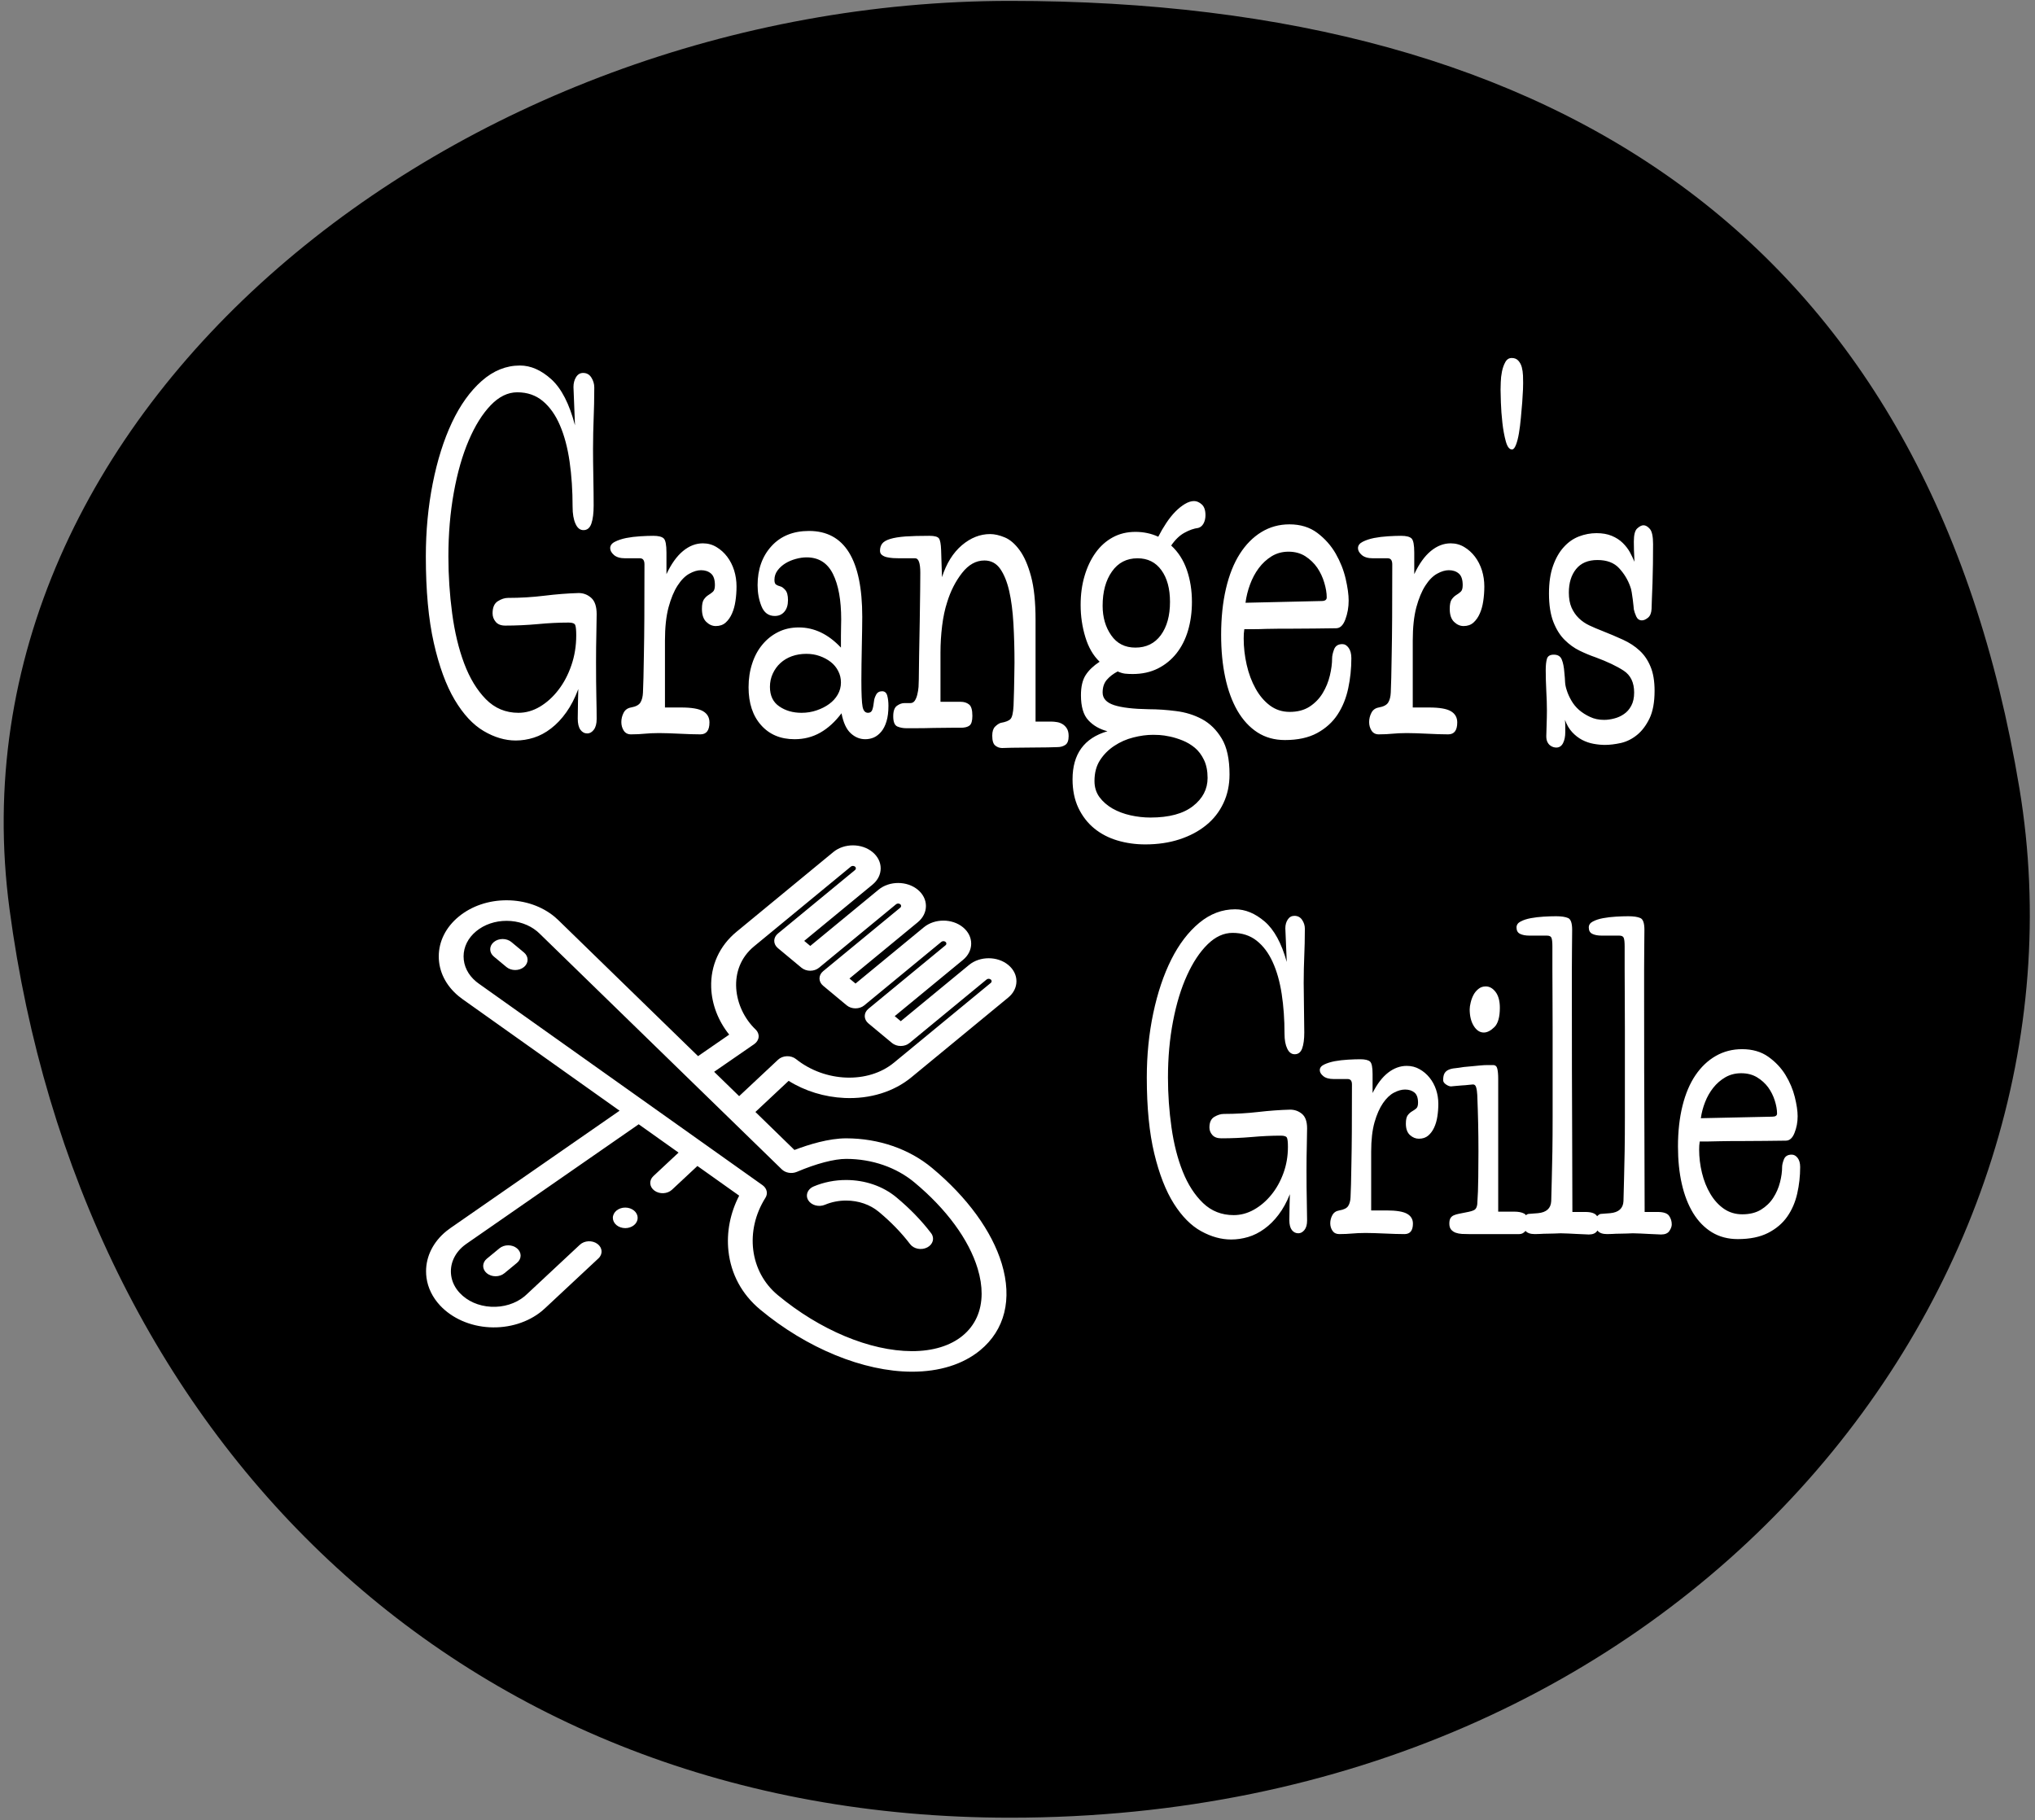
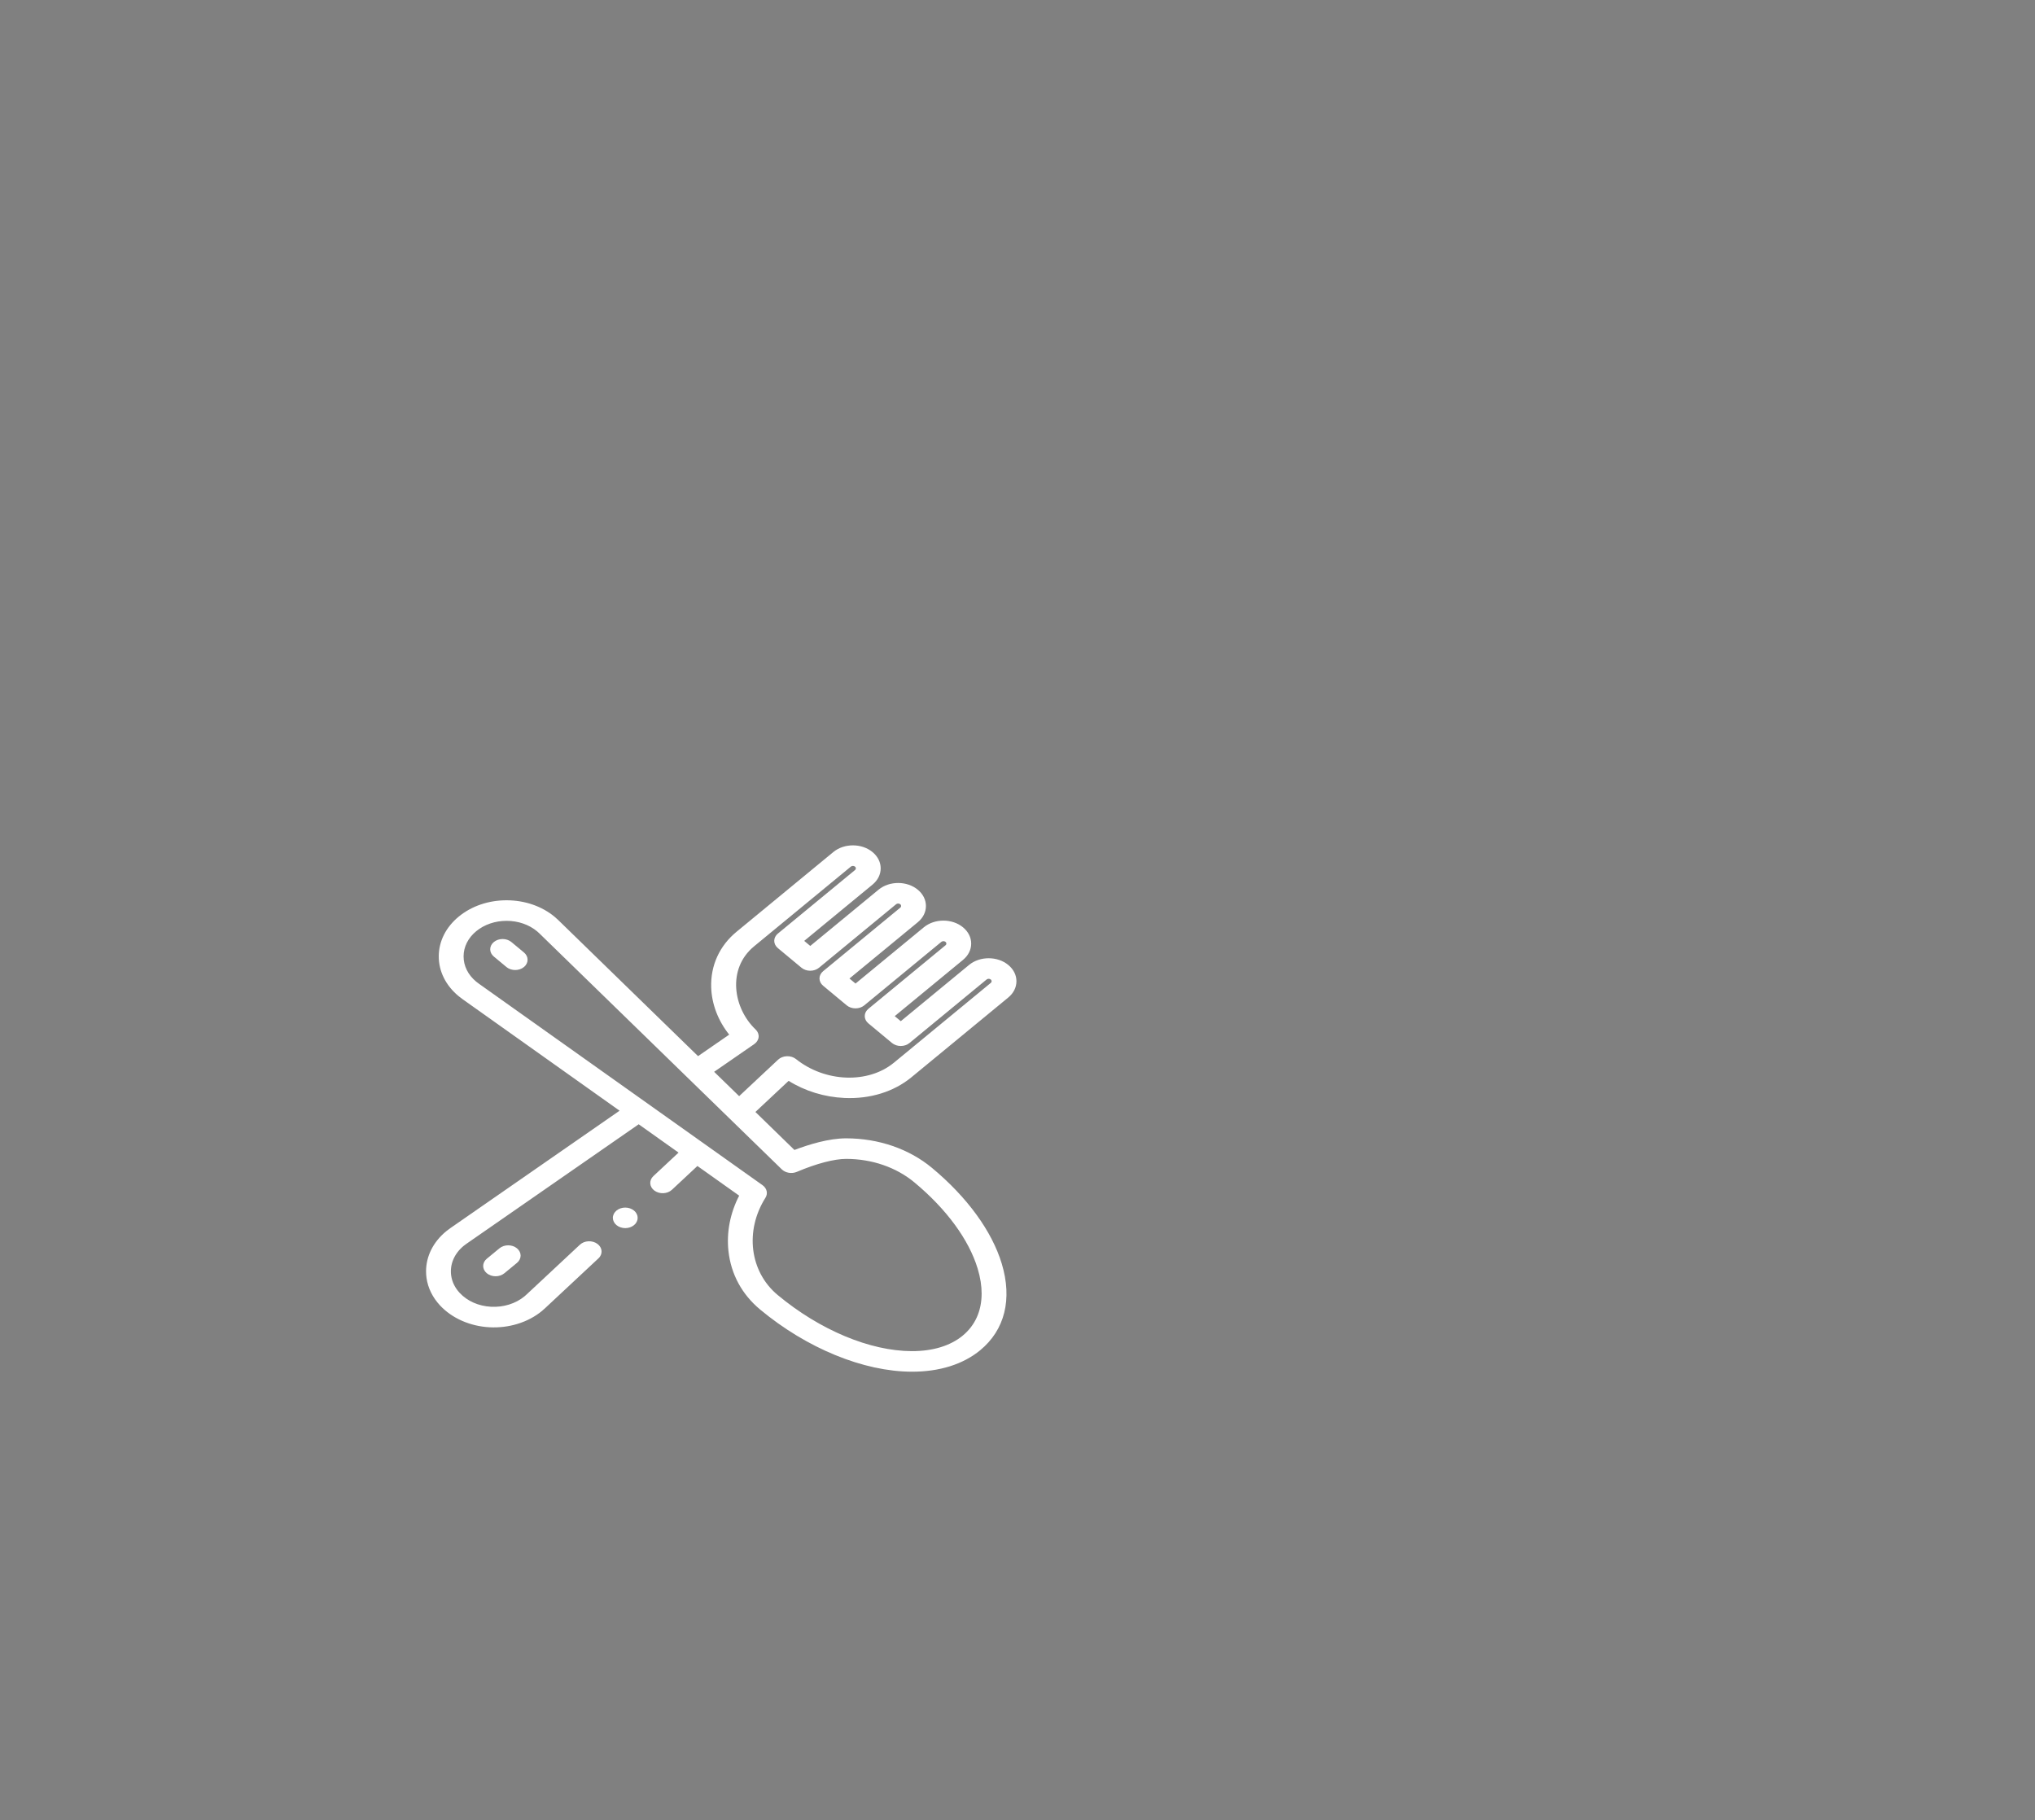
<svg xmlns="http://www.w3.org/2000/svg" width="294" height="263" viewBox="0 0 294 263" fill="none">
  <rect x="0" y="0" width="294" height="263" fill="#808080" stroke="none" />
-   <path d="M291.75 113.903C303.645 185.597 243.917 262.62 145.952 262.62C66.111 262.62 11.487 207.239 1.379 131.375C-8.269 59.403 66.111 0.13 145.952 0.13C225.794 0.13 278.733 35.397 291.75 113.903Z" fill="black" />
-   <path d="M82.163 89.949C80.715 89.949 79.215 90.024 77.663 90.174C76.112 90.315 74.555 90.386 72.992 90.386C72.382 90.386 71.926 90.209 71.625 89.856C71.317 89.494 71.163 89.079 71.163 88.611C71.163 87.763 71.416 87.18 71.923 86.862C72.43 86.543 72.916 86.385 73.381 86.385C75.18 86.385 76.939 86.279 78.659 86.067C80.386 85.855 82.03 85.727 83.594 85.682C84.288 85.682 84.897 85.916 85.422 86.385C85.942 86.853 86.201 87.639 86.201 88.743C86.201 89.459 86.186 90.412 86.156 91.605C86.126 92.789 86.111 94.144 86.111 95.673C86.111 97.704 86.126 99.369 86.156 100.668C86.186 101.957 86.201 103.026 86.201 103.874C86.201 104.554 86.062 105.076 85.785 105.438C85.513 105.791 85.202 105.968 84.852 105.968C84.448 105.968 84.116 105.791 83.856 105.438C83.597 105.076 83.467 104.532 83.467 103.808C83.467 103.004 83.479 102.178 83.503 101.33C83.533 100.482 83.548 99.891 83.548 99.555C83.059 100.862 82.48 101.984 81.81 102.92C81.146 103.857 80.416 104.629 79.619 105.239C78.822 105.857 77.989 106.303 77.12 106.577C76.251 106.851 75.382 106.988 74.513 106.988C72.974 106.988 71.431 106.533 69.886 105.623C68.335 104.713 66.935 103.207 65.685 101.105C64.442 99.012 63.437 96.269 62.671 92.877C61.904 89.485 61.521 85.329 61.521 80.409C61.521 76.717 61.853 73.197 62.517 69.849C63.181 66.501 64.107 63.564 65.296 61.038C66.485 58.52 67.919 56.52 69.597 55.036C71.281 53.552 73.121 52.81 75.119 52.81C76.683 52.81 78.198 53.477 79.664 54.81C81.125 56.144 82.26 58.357 83.069 61.449L82.851 55.923C82.851 55.367 82.975 54.89 83.222 54.492C83.47 54.086 83.811 53.883 84.246 53.883C84.764 53.883 85.163 54.108 85.441 54.559C85.718 55 85.857 55.477 85.857 55.99C85.857 56.873 85.848 57.668 85.83 58.374C85.818 59.072 85.797 59.761 85.766 60.441C85.736 61.113 85.715 61.811 85.703 62.535C85.685 63.259 85.676 64.045 85.676 64.893C85.676 65.989 85.691 67.345 85.721 68.961C85.751 70.569 85.766 71.925 85.766 73.029C85.766 74.133 85.658 75.003 85.441 75.639C85.223 76.275 84.84 76.593 84.291 76.593C83.796 76.593 83.412 76.284 83.141 75.665C82.863 75.056 82.724 74.239 82.724 73.214C82.724 70.882 82.58 68.709 82.29 66.695C82 64.681 81.535 62.932 80.896 61.449C80.262 59.965 79.438 58.798 78.424 57.95C77.41 57.103 76.179 56.679 74.73 56.679C73.366 56.679 72.083 57.306 70.882 58.56C69.681 59.814 68.625 61.51 67.713 63.648C66.796 65.786 66.078 68.299 65.559 71.187C65.04 74.067 64.78 77.141 64.78 80.409C64.78 83.165 64.961 85.899 65.323 88.611C65.685 91.322 66.265 93.738 67.062 95.858C67.858 97.978 68.9 99.696 70.185 101.012C71.477 102.328 73.049 102.987 74.902 102.987C75.976 102.987 77.012 102.691 78.007 102.099C79.009 101.498 79.9 100.69 80.678 99.674C81.463 98.658 82.088 97.47 82.552 96.11C83.017 94.758 83.25 93.319 83.25 91.79C83.25 91.066 83.204 90.58 83.114 90.333C83.029 90.077 82.712 89.949 82.163 89.949ZM106.407 84.728C106.407 85.453 106.356 86.155 106.253 86.835C106.157 87.506 105.991 88.107 105.755 88.637C105.526 89.167 105.221 89.604 104.841 89.949C104.467 90.284 103.99 90.452 103.41 90.452C102.915 90.452 102.46 90.254 102.043 89.856C101.621 89.45 101.409 88.823 101.409 87.975C101.409 87.338 101.503 86.884 101.69 86.61C101.883 86.336 102.101 86.124 102.342 85.974C102.589 85.824 102.807 85.665 102.994 85.497C103.187 85.329 103.284 85.011 103.284 84.543C103.284 83.739 103.093 83.178 102.713 82.86C102.339 82.542 101.862 82.383 101.283 82.383C100.758 82.383 100.193 82.551 99.59 82.887C98.98 83.222 98.413 83.796 97.888 84.609C97.368 85.413 96.934 86.46 96.584 87.749C96.24 89.048 96.068 90.651 96.068 92.559V102.218H98.413C99.922 102.218 100.978 102.399 101.581 102.761C102.191 103.123 102.496 103.662 102.496 104.378C102.496 105.526 102.061 106.1 101.192 106.1C100.758 106.1 100.281 106.091 99.762 106.074C99.237 106.047 98.708 106.025 98.177 106.007C97.64 105.981 97.109 105.959 96.584 105.941C96.065 105.924 95.603 105.915 95.199 105.915C94.764 105.915 94.387 105.924 94.067 105.941C93.747 105.959 93.436 105.981 93.134 106.007C92.826 106.025 92.522 106.047 92.22 106.074C91.918 106.091 91.562 106.1 91.152 106.1C90.693 106.1 90.346 105.919 90.11 105.557C89.881 105.195 89.766 104.784 89.766 104.325C89.766 103.857 89.875 103.411 90.092 102.987C90.31 102.563 90.663 102.306 91.152 102.218C91.852 102.094 92.311 101.851 92.528 101.489C92.745 101.127 92.866 100.65 92.89 100.058C92.92 99.511 92.944 98.8 92.962 97.925C92.974 97.059 92.996 95.916 93.026 94.493C93.056 93.071 93.077 91.322 93.089 89.246C93.101 87.171 93.107 84.605 93.107 81.548C93.107 80.957 92.89 80.661 92.455 80.661H90.328C89.603 80.661 89.06 80.502 88.698 80.184C88.336 79.866 88.155 79.539 88.155 79.203C88.155 78.814 88.381 78.505 88.834 78.276C89.281 78.046 89.824 77.865 90.463 77.732C91.097 77.609 91.776 77.525 92.501 77.481C93.225 77.436 93.85 77.415 94.375 77.415C95.123 77.415 95.63 77.543 95.896 77.799C96.155 78.055 96.285 78.735 96.285 79.839V82.953C96.979 81.469 97.776 80.356 98.675 79.614C99.575 78.872 100.531 78.501 101.545 78.501C102.27 78.501 102.927 78.682 103.519 79.044C104.11 79.397 104.623 79.861 105.058 80.435C105.493 81.01 105.828 81.668 106.063 82.41C106.292 83.152 106.407 83.924 106.407 84.728ZM121.492 93.566V91.857C121.492 91.388 121.498 90.934 121.51 90.492C121.522 90.041 121.528 89.71 121.528 89.498C121.528 86.698 121.13 84.503 120.333 82.913C119.537 81.323 118.269 80.528 116.531 80.528C116.042 80.528 115.523 80.603 114.974 80.753C114.418 80.904 113.917 81.116 113.471 81.389C113.024 81.663 112.647 82.003 112.339 82.41C112.037 82.816 111.886 83.271 111.886 83.774C111.886 84.119 111.959 84.344 112.104 84.45C112.248 84.556 112.466 84.649 112.755 84.728C112.955 84.772 113.187 84.945 113.453 85.245C113.712 85.537 113.842 86.022 113.842 86.703C113.842 87.427 113.667 87.988 113.317 88.385C112.973 88.792 112.511 88.995 111.932 88.995C111.032 88.995 110.392 88.527 110.012 87.59C109.638 86.663 109.451 85.647 109.451 84.543C109.451 82.255 110.118 80.378 111.452 78.912C112.786 77.445 114.596 76.712 116.884 76.712C122.008 76.712 124.571 80.846 124.571 89.114C124.571 89.582 124.564 90.201 124.552 90.969C124.54 91.729 124.525 92.541 124.507 93.407C124.495 94.281 124.48 95.151 124.462 96.017C124.45 96.892 124.444 97.647 124.444 98.283C124.444 100.226 124.501 101.498 124.616 102.099C124.73 102.691 124.993 102.987 125.403 102.987C125.717 102.987 125.926 102.836 126.028 102.536C126.131 102.245 126.212 101.821 126.273 101.264C126.297 101.008 126.396 100.712 126.571 100.376C126.746 100.041 127.036 99.873 127.441 99.873C127.821 99.873 128.068 100.085 128.183 100.509C128.298 100.933 128.355 101.419 128.355 101.966C128.355 102.858 128.261 103.609 128.074 104.219C127.887 104.837 127.634 105.336 127.314 105.716C126.994 106.096 126.638 106.374 126.245 106.551C125.853 106.719 125.44 106.802 125.005 106.802C124.226 106.802 123.526 106.515 122.905 105.941C122.277 105.367 121.833 104.404 121.574 103.053C120.65 104.281 119.63 105.212 118.514 105.848C117.397 106.484 116.157 106.802 114.793 106.802C112.765 106.802 111.15 106.122 109.949 104.762C108.748 103.411 108.147 101.586 108.147 99.29C108.147 98.062 108.322 96.918 108.672 95.858C109.016 94.798 109.508 93.888 110.148 93.129C110.782 92.36 111.542 91.755 112.43 91.314C113.311 90.872 114.304 90.651 115.408 90.651C117.635 90.651 119.663 91.623 121.492 93.566ZM111.234 99.237C111.234 100.509 111.684 101.45 112.583 102.059C113.477 102.677 114.548 102.987 115.798 102.987C116.576 102.987 117.306 102.867 117.988 102.629C118.671 102.399 119.271 102.094 119.79 101.715C120.315 101.335 120.729 100.88 121.031 100.35C121.338 99.82 121.492 99.237 121.492 98.601C121.492 98 121.359 97.448 121.094 96.945C120.834 96.432 120.472 95.995 120.007 95.633C119.549 95.28 119.021 94.997 118.423 94.785C117.832 94.573 117.189 94.467 116.495 94.467C115.74 94.467 115.043 94.582 114.403 94.811C113.769 95.041 113.22 95.368 112.755 95.792C112.291 96.216 111.92 96.728 111.642 97.329C111.37 97.921 111.234 98.557 111.234 99.237ZM149.608 89.564V104.258H151.952C152.158 104.258 152.396 104.281 152.668 104.325C152.945 104.36 153.214 104.453 153.473 104.603C153.733 104.753 153.95 104.965 154.125 105.239C154.3 105.513 154.388 105.884 154.388 106.352C154.388 106.988 154.228 107.412 153.908 107.624C153.588 107.836 153.211 107.942 152.776 107.942C152.631 107.942 152.161 107.955 151.364 107.982C150.567 107.999 149.698 108.008 148.756 108.008C147.815 108.008 146.946 108.017 146.149 108.035C145.352 108.061 144.897 108.074 144.782 108.074C144.408 108.074 144.076 107.955 143.786 107.717C143.496 107.487 143.351 107.01 143.351 106.286C143.351 105.694 143.487 105.261 143.759 104.987C144.037 104.713 144.305 104.532 144.565 104.444C145.289 104.32 145.766 104.13 145.995 103.874C146.231 103.618 146.375 102.982 146.43 101.966C146.49 100.27 146.526 98.831 146.538 97.647C146.556 96.454 146.565 95.818 146.565 95.739C146.565 93.787 146.514 91.91 146.412 90.108C146.309 88.306 146.107 86.738 145.805 85.404C145.497 84.061 145.063 82.988 144.501 82.184C143.934 81.381 143.173 80.979 142.22 80.979C141.001 80.979 139.92 81.584 138.979 82.794C138.037 84.004 137.322 85.413 136.833 87.02C136.513 87.992 136.271 89.127 136.109 90.426C135.952 91.715 135.873 92.996 135.873 94.268V101.397H138.788C139.277 101.397 139.682 101.525 140.002 101.781C140.321 102.028 140.481 102.576 140.481 103.424C140.481 104.148 140.343 104.616 140.065 104.828C139.793 105.04 139.368 105.146 138.788 105.146C138.668 105.146 138.224 105.146 137.458 105.146C136.691 105.146 135.843 105.155 134.913 105.173C133.99 105.199 133.13 105.212 132.333 105.212C131.536 105.212 131.066 105.212 130.921 105.212C130.456 105.212 130.027 105.129 129.635 104.961C129.243 104.784 129.047 104.294 129.047 103.49C129.047 102.73 129.228 102.222 129.59 101.966C129.952 101.71 130.308 101.582 130.658 101.582H131.527C131.787 101.582 131.998 101.467 132.161 101.238C132.318 100.999 132.439 100.703 132.523 100.35C132.614 99.988 132.674 99.617 132.704 99.237C132.728 98.848 132.741 98.486 132.741 98.15C132.741 97.426 132.756 96.269 132.786 94.679C132.816 93.089 132.846 91.446 132.876 89.75C132.907 88.054 132.928 86.53 132.94 85.179C132.952 83.819 132.958 83.01 132.958 82.754C132.958 81.359 132.713 80.661 132.224 80.661H129.961C129.671 80.661 129.361 80.652 129.029 80.634C128.697 80.608 128.392 80.564 128.114 80.502C127.843 80.44 127.61 80.334 127.417 80.184C127.23 80.034 127.136 79.83 127.136 79.574C127.136 79.15 127.245 78.801 127.462 78.527C127.68 78.254 128.063 78.033 128.612 77.865C129.167 77.697 129.901 77.578 130.812 77.507C131.724 77.445 132.873 77.415 134.262 77.415C135.016 77.415 135.481 77.543 135.656 77.799C135.831 78.055 135.933 78.607 135.964 79.455L136.09 83.39C136.73 81.403 137.687 79.866 138.96 78.779C140.234 77.701 141.595 77.163 143.044 77.163C143.683 77.163 144.387 77.322 145.153 77.64C145.92 77.958 146.635 78.572 147.299 79.481C147.969 80.391 148.521 81.654 148.956 83.271C149.39 84.879 149.608 86.976 149.608 89.564ZM164.034 76.845C165.223 76.845 166.324 77.079 167.338 77.547C167.682 76.867 168.066 76.209 168.488 75.573C168.911 74.937 169.351 74.385 169.81 73.916C170.275 73.448 170.739 73.077 171.204 72.803C171.669 72.53 172.103 72.393 172.508 72.393C172.882 72.393 173.25 72.552 173.612 72.87C173.975 73.188 174.156 73.709 174.156 74.433C174.156 74.893 174.062 75.294 173.875 75.639C173.688 75.975 173.434 76.187 173.114 76.275C172.481 76.355 171.814 76.589 171.114 76.977C170.42 77.357 169.783 77.971 169.203 78.819C170.217 79.746 170.972 80.921 171.467 82.343C171.956 83.766 172.2 85.302 172.2 86.954C172.2 88.438 172.013 89.816 171.639 91.088C171.265 92.36 170.706 93.464 169.964 94.401C169.227 95.328 168.331 96.057 167.275 96.587C166.213 97.117 165.002 97.382 163.644 97.382C163.24 97.382 162.869 97.364 162.531 97.329C162.199 97.285 161.846 97.179 161.471 97.011C160.832 97.347 160.31 97.748 159.905 98.217C159.501 98.685 159.299 99.299 159.299 100.058C159.299 100.906 159.848 101.511 160.946 101.874C162.051 102.236 163.732 102.434 165.989 102.47C167.233 102.47 168.536 102.558 169.9 102.735C171.265 102.903 172.517 103.291 173.658 103.901C174.804 104.519 175.755 105.455 176.51 106.71C177.258 107.955 177.632 109.682 177.632 111.89C177.632 113.419 177.337 114.805 176.745 116.051C176.153 117.305 175.321 118.365 174.246 119.231C173.172 120.105 171.889 120.785 170.398 121.271C168.908 121.757 167.263 122 165.464 122C164.046 122 162.7 121.81 161.426 121.43C160.153 121.05 159.036 120.467 158.076 119.681C157.123 118.895 156.362 117.91 155.795 116.727C155.233 115.534 154.953 114.156 154.953 112.593C154.953 108.944 156.634 106.63 159.996 105.65C158.861 105.358 157.941 104.828 157.234 104.06C156.522 103.3 156.166 102.094 156.166 100.443C156.166 99.215 156.392 98.248 156.845 97.541C157.292 96.843 157.965 96.198 158.864 95.606C157.934 94.714 157.246 93.526 156.8 92.042C156.347 90.558 156.121 89.012 156.121 87.405C156.121 85.877 156.311 84.477 156.691 83.205C157.065 81.933 157.593 80.82 158.276 79.866C158.958 78.912 159.784 78.17 160.756 77.64C161.722 77.11 162.814 76.845 164.034 76.845ZM166.596 106.166C165.672 106.166 164.716 106.295 163.726 106.551C162.742 106.798 161.831 107.2 160.992 107.756C160.153 108.304 159.465 108.993 158.927 109.823C158.39 110.645 158.122 111.652 158.122 112.844C158.122 113.736 158.36 114.509 158.837 115.163C159.32 115.817 159.95 116.369 160.729 116.819C161.514 117.261 162.383 117.588 163.337 117.8C164.296 118.012 165.253 118.118 166.207 118.118C168.898 118.118 170.948 117.566 172.354 116.462C173.76 115.366 174.463 114.01 174.463 112.394C174.463 111.378 174.288 110.508 173.938 109.784C173.594 109.068 173.154 108.485 172.617 108.035C172.079 107.593 171.494 107.244 170.86 106.988C170.22 106.732 169.611 106.542 169.031 106.418C168.452 106.295 167.939 106.219 167.492 106.193C167.039 106.175 166.741 106.166 166.596 106.166ZM164.341 80.661C162.772 80.661 161.541 81.297 160.648 82.569C159.748 83.841 159.299 85.492 159.299 87.524C159.299 89.185 159.712 90.607 160.539 91.79C161.36 92.974 162.525 93.566 164.034 93.566C165.597 93.566 166.822 92.965 167.709 91.764C168.591 90.554 169.031 88.951 169.031 86.954C169.031 85.046 168.618 83.523 167.791 82.383C166.964 81.235 165.814 80.661 164.341 80.661ZM179.941 87.087L190.932 86.835C191.427 86.835 191.674 86.663 191.674 86.318C191.674 85.682 191.557 84.971 191.321 84.185C191.092 83.408 190.754 82.688 190.307 82.025C189.855 81.372 189.281 80.82 188.587 80.369C187.893 79.927 187.081 79.707 186.152 79.707C185.252 79.707 184.441 79.927 183.716 80.369C182.992 80.82 182.37 81.394 181.851 82.092C181.332 82.789 180.913 83.576 180.593 84.45C180.273 85.316 180.056 86.195 179.941 87.087ZM179.769 90.903C179.739 91.115 179.715 91.335 179.696 91.565C179.684 91.804 179.678 92.029 179.678 92.241C179.678 93.513 179.823 94.785 180.113 96.057C180.403 97.329 180.831 98.473 181.399 99.489C181.96 100.504 182.654 101.321 183.481 101.94C184.308 102.549 185.255 102.854 186.324 102.854C187.459 102.854 188.415 102.602 189.194 102.099C189.978 101.586 190.609 100.937 191.086 100.151C191.563 99.365 191.91 98.517 192.127 97.607C192.344 96.697 192.453 95.863 192.453 95.103C192.453 94.758 192.547 94.334 192.734 93.831C192.927 93.319 193.325 93.062 193.929 93.062C194.279 93.062 194.584 93.243 194.843 93.606C195.103 93.968 195.233 94.467 195.233 95.103C195.233 96.587 195.082 98.035 194.78 99.449C194.478 100.871 193.965 102.134 193.241 103.238C192.517 104.342 191.53 105.235 190.28 105.915C189.037 106.586 187.489 106.922 185.636 106.922C184.127 106.922 182.799 106.551 181.652 105.809C180.511 105.067 179.549 104.02 178.764 102.669C177.985 101.308 177.4 99.705 177.008 97.859C176.615 96.022 176.419 93.977 176.419 91.724C176.419 89.269 176.651 87.043 177.116 85.046C177.581 83.059 178.248 81.385 179.117 80.025C179.986 78.664 181.027 77.613 182.241 76.871C183.46 76.129 184.809 75.758 186.288 75.758C187.881 75.758 189.227 76.173 190.326 77.004C191.424 77.834 192.308 78.832 192.978 79.998C193.642 81.164 194.119 82.37 194.409 83.615C194.698 84.87 194.843 85.921 194.843 86.769C194.843 87.74 194.683 88.65 194.363 89.498C194.05 90.346 193.603 90.77 193.024 90.77C192.124 90.77 191.059 90.784 189.828 90.81C188.596 90.828 187.283 90.837 185.889 90.837C185.599 90.837 185.18 90.837 184.631 90.837C184.081 90.837 183.502 90.845 182.892 90.863C182.283 90.889 181.697 90.903 181.136 90.903C180.569 90.903 180.113 90.903 179.769 90.903ZM214.443 84.728C214.443 85.453 214.391 86.155 214.289 86.835C214.192 87.506 214.026 88.107 213.791 88.637C213.561 89.167 213.257 89.604 212.876 89.949C212.502 90.284 212.025 90.452 211.446 90.452C210.951 90.452 210.495 90.254 210.079 89.856C209.656 89.45 209.445 88.823 209.445 87.975C209.445 87.338 209.539 86.884 209.726 86.61C209.919 86.336 210.136 86.124 210.378 85.974C210.625 85.824 210.842 85.665 211.029 85.497C211.223 85.329 211.319 85.011 211.319 84.543C211.319 83.739 211.129 83.178 210.749 82.86C210.375 82.542 209.898 82.383 209.318 82.383C208.793 82.383 208.229 82.551 207.625 82.887C207.016 83.222 206.448 83.796 205.923 84.609C205.404 85.413 204.97 86.46 204.619 87.749C204.275 89.048 204.103 90.651 204.103 92.559V102.218H206.448C207.957 102.218 209.013 102.399 209.617 102.761C210.227 103.123 210.531 103.662 210.531 104.378C210.531 105.526 210.097 106.1 209.228 106.1C208.793 106.1 208.316 106.091 207.797 106.074C207.272 106.047 206.744 106.025 206.213 106.007C205.676 105.981 205.145 105.959 204.619 105.941C204.1 105.924 203.639 105.915 203.234 105.915C202.8 105.915 202.422 105.924 202.103 105.941C201.783 105.959 201.472 105.981 201.17 106.007C200.862 106.025 200.557 106.047 200.256 106.074C199.954 106.091 199.598 106.1 199.187 106.1C198.729 106.1 198.381 105.919 198.146 105.557C197.917 105.195 197.802 104.784 197.802 104.325C197.802 103.857 197.911 103.411 198.128 102.987C198.345 102.563 198.698 102.306 199.187 102.218C199.887 102.094 200.346 101.851 200.563 101.489C200.781 101.127 200.901 100.65 200.926 100.058C200.956 99.511 200.98 98.8 200.998 97.925C201.01 97.059 201.031 95.916 201.061 94.493C201.092 93.071 201.113 91.322 201.125 89.246C201.137 87.171 201.143 84.605 201.143 81.548C201.143 80.957 200.926 80.661 200.491 80.661H198.363C197.639 80.661 197.096 80.502 196.734 80.184C196.372 79.866 196.19 79.539 196.19 79.203C196.19 78.814 196.417 78.505 196.87 78.276C197.316 78.046 197.859 77.865 198.499 77.732C199.133 77.609 199.812 77.525 200.536 77.481C201.261 77.436 201.885 77.415 202.41 77.415C203.159 77.415 203.666 77.543 203.931 77.799C204.191 78.055 204.321 78.735 204.321 79.839V82.953C205.015 81.469 205.812 80.356 206.711 79.614C207.61 78.872 208.567 78.501 209.581 78.501C210.305 78.501 210.963 78.682 211.555 79.044C212.146 79.397 212.659 79.861 213.094 80.435C213.528 81.01 213.863 81.668 214.099 82.41C214.328 83.152 214.443 83.924 214.443 84.728ZM218.401 51.723C218.805 51.723 219.122 51.851 219.352 52.107C219.587 52.364 219.756 52.681 219.859 53.061C219.955 53.441 220.012 53.843 220.031 54.267C220.043 54.691 220.049 55.053 220.049 55.354C220.049 55.433 220.043 55.729 220.031 56.241C220.012 56.745 219.976 57.359 219.922 58.083C219.862 58.807 219.795 59.571 219.723 60.375C219.65 61.179 219.557 61.921 219.442 62.601C219.327 63.281 219.183 63.842 219.008 64.284C218.832 64.726 218.645 64.946 218.446 64.946C218.066 64.946 217.767 64.558 217.55 63.78C217.333 62.994 217.167 62.093 217.052 61.078C216.937 60.053 216.865 59.077 216.835 58.149C216.804 57.213 216.789 56.599 216.789 56.308C216.789 56.096 216.798 55.733 216.817 55.221C216.829 54.709 216.886 54.201 216.989 53.697C217.091 53.185 217.251 52.73 217.468 52.333C217.686 51.926 217.997 51.723 218.401 51.723ZM226.093 104.007C226.123 104.342 226.138 104.66 226.138 104.961C226.138 105.252 226.138 105.526 226.138 105.782C226.138 106.418 226.03 106.948 225.812 107.372C225.595 107.796 225.269 108.008 224.834 108.008C224.714 108.008 224.575 107.986 224.418 107.942C224.261 107.898 224.101 107.814 223.938 107.69C223.781 107.567 223.651 107.399 223.549 107.187C223.446 106.975 223.395 106.696 223.395 106.352C223.395 106.14 223.41 105.623 223.44 104.802C223.47 103.971 223.485 103.26 223.485 102.669C223.485 101.821 223.455 100.867 223.395 99.807C223.341 98.747 223.313 97.748 223.313 96.812C223.313 96.132 223.371 95.593 223.485 95.196C223.6 94.789 223.932 94.586 224.481 94.586C225.061 94.586 225.444 94.82 225.631 95.288C225.824 95.757 225.948 96.371 226.002 97.13C226.063 97.722 226.099 98.199 226.111 98.561C226.129 98.923 226.211 99.316 226.355 99.74C226.5 100.208 226.718 100.694 227.007 101.198C227.297 101.71 227.671 102.169 228.13 102.576C228.595 102.973 229.126 103.309 229.723 103.583C230.315 103.865 230.988 104.007 231.742 104.007C232.207 104.007 232.693 103.941 233.2 103.808C233.707 103.684 234.178 103.472 234.612 103.172C235.047 102.881 235.4 102.479 235.672 101.966C235.949 101.454 236.088 100.818 236.088 100.058C236.088 98.618 235.587 97.567 234.585 96.905C233.589 96.251 232.234 95.606 230.52 94.97C229.772 94.714 229.005 94.396 228.221 94.016C227.436 93.637 226.712 93.115 226.048 92.453C225.384 91.799 224.841 90.934 224.418 89.856C223.996 88.769 223.784 87.4 223.784 85.749C223.784 84.176 223.98 82.842 224.373 81.747C224.765 80.643 225.281 79.742 225.921 79.044C226.555 78.338 227.285 77.825 228.112 77.507C228.939 77.189 229.787 77.03 230.656 77.03C231.495 77.03 232.225 77.158 232.847 77.415C233.469 77.671 233.997 78.011 234.431 78.435C234.866 78.859 235.216 79.314 235.482 79.799C235.741 80.285 235.958 80.74 236.133 81.164C236.103 80.617 236.079 80.047 236.061 79.455C236.049 78.863 236.043 78.461 236.043 78.249C236.043 77.269 236.209 76.633 236.541 76.341C236.873 76.041 237.172 75.891 237.437 75.891C237.751 75.891 238.062 76.072 238.37 76.434C238.672 76.796 238.822 77.525 238.822 78.62C238.822 79.512 238.816 80.457 238.804 81.456C238.786 82.454 238.765 83.386 238.741 84.251C238.711 85.126 238.681 85.899 238.65 86.57C238.62 87.25 238.605 87.718 238.605 87.975C238.575 88.566 238.403 88.99 238.089 89.246C237.769 89.503 237.479 89.631 237.22 89.631C236.84 89.631 236.562 89.441 236.387 89.061C236.218 88.672 236.103 88.332 236.043 88.041C236.043 87.997 236.028 87.838 235.998 87.564C235.967 87.29 235.931 86.972 235.889 86.61C235.847 86.248 235.795 85.899 235.735 85.563C235.681 85.219 235.608 84.94 235.518 84.728C235.174 83.757 234.64 82.878 233.915 82.092C233.191 81.305 232.147 80.912 230.783 80.912C229.425 80.912 228.396 81.35 227.695 82.224C227.001 83.09 226.654 84.22 226.654 85.616C226.654 86.464 226.784 87.188 227.044 87.789C227.309 88.381 227.659 88.889 228.094 89.313C228.528 89.737 229.035 90.086 229.615 90.359C230.194 90.633 230.816 90.898 231.48 91.154C232.554 91.579 233.553 92.002 234.477 92.426C235.406 92.85 236.203 93.372 236.867 93.99C237.537 94.599 238.065 95.372 238.451 96.309C238.844 97.236 239.04 98.402 239.04 99.807C239.04 101.458 238.795 102.792 238.306 103.808C237.811 104.824 237.208 105.619 236.496 106.193C235.789 106.767 235.017 107.151 234.178 107.346C233.333 107.531 232.563 107.624 231.869 107.624C231.35 107.624 230.801 107.571 230.221 107.465C229.642 107.359 229.09 107.169 228.565 106.895C228.046 106.621 227.569 106.25 227.134 105.782C226.7 105.314 226.352 104.722 226.093 104.007Z" fill="white" />
-   <path d="M185.049 164.079C183.69 164.079 182.283 164.145 180.827 164.277C179.372 164.402 177.911 164.464 176.444 164.464C175.872 164.464 175.444 164.308 175.161 163.997C174.872 163.678 174.728 163.313 174.728 162.9C174.728 162.154 174.966 161.64 175.441 161.36C175.917 161.08 176.373 160.94 176.809 160.94C178.497 160.94 180.148 160.847 181.762 160.66C183.382 160.474 184.925 160.361 186.392 160.322C187.043 160.322 187.615 160.528 188.108 160.94C188.595 161.353 188.838 162.045 188.838 163.017C188.838 163.647 188.824 164.487 188.796 165.537C188.768 166.58 188.753 167.774 188.753 169.119C188.753 170.908 188.768 172.375 188.796 173.518C188.824 174.654 188.838 175.595 188.838 176.341C188.838 176.94 188.708 177.399 188.448 177.718C188.193 178.029 187.901 178.185 187.573 178.185C187.193 178.185 186.882 178.029 186.638 177.718C186.395 177.399 186.273 176.921 186.273 176.283C186.273 175.575 186.284 174.848 186.307 174.101C186.335 173.355 186.349 172.833 186.349 172.538C185.89 173.689 185.347 174.677 184.718 175.501C184.095 176.326 183.41 177.007 182.662 177.543C181.915 178.088 181.133 178.481 180.318 178.722C179.502 178.963 178.686 179.083 177.871 179.083C176.427 179.083 174.98 178.683 173.53 177.882C172.074 177.08 170.76 175.754 169.588 173.903C168.421 172.06 167.478 169.644 166.759 166.657C166.04 163.671 165.68 160.011 165.68 155.678C165.68 152.427 165.992 149.327 166.615 146.379C167.238 143.431 168.107 140.845 169.223 138.62C170.338 136.403 171.684 134.642 173.258 133.335C174.838 132.028 176.565 131.375 178.44 131.375C179.907 131.375 181.328 131.962 182.705 133.137C184.075 134.311 185.14 136.26 185.899 138.982L185.695 134.117C185.695 133.627 185.811 133.207 186.043 132.857C186.276 132.499 186.596 132.32 187.003 132.32C187.49 132.32 187.864 132.518 188.125 132.915C188.385 133.304 188.515 133.724 188.515 134.175C188.515 134.953 188.507 135.653 188.49 136.275C188.479 136.89 188.459 137.496 188.431 138.095C188.402 138.686 188.382 139.301 188.371 139.939C188.354 140.577 188.346 141.269 188.346 142.016C188.346 142.98 188.36 144.174 188.388 145.597C188.416 147.013 188.431 148.207 188.431 149.179C188.431 150.152 188.329 150.918 188.125 151.478C187.921 152.038 187.561 152.318 187.046 152.318C186.581 152.318 186.222 152.046 185.967 151.501C185.706 150.965 185.576 150.245 185.576 149.343C185.576 147.289 185.44 145.376 185.168 143.602C184.896 141.829 184.46 140.289 183.86 138.982C183.265 137.675 182.492 136.648 181.541 135.902C180.589 135.155 179.434 134.782 178.075 134.782C176.795 134.782 175.591 135.334 174.464 136.438C173.337 137.543 172.346 139.036 171.491 140.919C170.63 142.801 169.956 145.014 169.469 147.558C168.982 150.093 168.738 152.8 168.738 155.678C168.738 158.105 168.908 160.513 169.248 162.9C169.588 165.288 170.132 167.416 170.879 169.283C171.627 171.149 172.604 172.662 173.81 173.821C175.022 174.98 176.497 175.56 178.236 175.56C179.244 175.56 180.216 175.299 181.15 174.778C182.09 174.249 182.926 173.537 183.656 172.643C184.392 171.748 184.979 170.702 185.415 169.504C185.851 168.314 186.069 167.046 186.069 165.701C186.069 165.063 186.026 164.635 185.941 164.417C185.862 164.192 185.565 164.079 185.049 164.079ZM207.798 159.482C207.798 160.12 207.75 160.738 207.654 161.337C207.563 161.928 207.407 162.457 207.186 162.924C206.971 163.391 206.685 163.776 206.328 164.079C205.977 164.374 205.53 164.522 204.986 164.522C204.522 164.522 204.094 164.347 203.703 163.997C203.307 163.639 203.109 163.087 203.109 162.34C203.109 161.78 203.196 161.38 203.372 161.139C203.553 160.898 203.757 160.711 203.984 160.579C204.216 160.446 204.42 160.306 204.595 160.159C204.777 160.011 204.867 159.731 204.867 159.319C204.867 158.611 204.689 158.117 204.332 157.837C203.981 157.557 203.533 157.417 202.99 157.417C202.497 157.417 201.967 157.565 201.401 157.86C200.829 158.156 200.297 158.661 199.804 159.377C199.317 160.085 198.909 161.006 198.581 162.142C198.258 163.286 198.096 164.697 198.096 166.377V174.883H200.297C201.713 174.883 202.704 175.043 203.27 175.361C203.842 175.68 204.128 176.155 204.128 176.785C204.128 177.796 203.72 178.302 202.905 178.302C202.497 178.302 202.05 178.294 201.563 178.278C201.07 178.255 200.574 178.236 200.076 178.22C199.572 178.197 199.073 178.177 198.581 178.162C198.094 178.146 197.66 178.138 197.281 178.138C196.873 178.138 196.519 178.146 196.219 178.162C195.919 178.177 195.627 178.197 195.344 178.22C195.055 178.236 194.769 178.255 194.486 178.278C194.203 178.294 193.869 178.302 193.484 178.302C193.053 178.302 192.727 178.142 192.507 177.823C192.291 177.504 192.184 177.143 192.184 176.738C192.184 176.326 192.286 175.933 192.49 175.56C192.693 175.186 193.025 174.961 193.484 174.883C194.14 174.774 194.571 174.56 194.775 174.241C194.979 173.922 195.092 173.502 195.115 172.981C195.143 172.499 195.166 171.873 195.183 171.103C195.194 170.34 195.214 169.333 195.242 168.081C195.27 166.829 195.29 165.288 195.302 163.461C195.313 161.633 195.319 159.373 195.319 156.682C195.319 156.161 195.115 155.9 194.707 155.9H192.71C192.031 155.9 191.521 155.76 191.181 155.48C190.841 155.2 190.672 154.912 190.672 154.617C190.672 154.274 190.884 154.002 191.309 153.8C191.728 153.598 192.238 153.438 192.838 153.321C193.433 153.213 194.07 153.139 194.749 153.1C195.429 153.061 196.015 153.041 196.508 153.041C197.21 153.041 197.686 153.154 197.935 153.38C198.179 153.605 198.3 154.204 198.3 155.177V157.918C198.952 156.612 199.699 155.632 200.543 154.978C201.387 154.325 202.285 153.998 203.236 153.998C203.916 153.998 204.533 154.158 205.088 154.477C205.643 154.788 206.125 155.196 206.532 155.702C206.94 156.207 207.254 156.787 207.475 157.44C207.69 158.093 207.798 158.774 207.798 159.482ZM216.448 155.842V175.058H218.767C219.368 175.058 219.843 175.151 220.194 175.338C220.551 175.525 220.73 175.991 220.73 176.738C220.73 177.22 220.605 177.602 220.356 177.882C220.112 178.162 219.829 178.302 219.506 178.302H212.2C211.878 178.302 211.546 178.294 211.206 178.278C210.867 178.255 210.566 178.197 210.306 178.103C210.051 178.01 209.833 177.862 209.652 177.66C209.476 177.45 209.388 177.158 209.388 176.785C209.388 176.45 209.442 176.19 209.55 176.003C209.663 175.816 209.827 175.676 210.043 175.583C210.258 175.49 210.51 175.416 210.799 175.361C211.082 175.307 211.413 175.241 211.793 175.163C212.393 175.054 212.801 174.934 213.016 174.801C213.237 174.669 213.373 174.397 213.424 173.985C213.509 172.795 213.557 171.499 213.568 170.099C213.585 168.699 213.594 167.459 213.594 166.377C213.594 164.954 213.579 163.589 213.551 162.282C213.523 160.975 213.48 159.614 213.424 158.198C213.401 157.747 213.347 157.382 213.262 157.102C213.183 156.822 213.033 156.682 212.812 156.682C212.704 156.682 212.495 156.701 212.183 156.74C211.872 156.779 211.546 156.806 211.206 156.822C210.867 156.845 210.547 156.872 210.246 156.903C209.946 156.942 209.742 156.962 209.635 156.962C209.42 156.962 209.176 156.868 208.904 156.682C208.632 156.495 208.496 156.289 208.496 156.063C208.496 155.62 208.564 155.285 208.7 155.06C208.836 154.834 209.032 154.667 209.286 154.558C209.547 154.442 209.861 154.368 210.229 154.336C210.592 154.298 211.005 154.239 211.47 154.161C211.821 154.123 212.2 154.088 212.608 154.056C213.016 154.018 213.418 153.979 213.814 153.94C214.211 153.901 214.571 153.881 214.893 153.881C215.222 153.881 215.494 153.881 215.709 153.881C216.037 153.881 216.241 154.06 216.321 154.418C216.405 154.768 216.448 155.243 216.448 155.842ZM212.328 145.819C212.328 145.555 212.376 145.228 212.472 144.839C212.563 144.45 212.699 144.085 212.88 143.742C213.056 143.408 213.293 143.12 213.594 142.879C213.888 142.638 214.239 142.517 214.647 142.517C215.191 142.517 215.666 142.786 216.074 143.322C216.482 143.867 216.686 144.625 216.686 145.597C216.686 146.943 216.422 147.877 215.896 148.398C215.363 148.919 214.854 149.179 214.367 149.179C213.795 149.179 213.31 148.861 212.914 148.223C212.523 147.593 212.328 146.791 212.328 145.819ZM227.132 134.338C227.132 135.272 227.123 136.252 227.106 137.279C227.095 138.305 227.089 139.258 227.089 140.137C227.089 141.016 227.089 141.743 227.089 142.319C227.089 142.895 227.089 143.202 227.089 143.241C227.089 151.68 227.103 158.475 227.132 163.624C227.154 168.781 227.166 172.608 227.166 175.105H229.043C229.887 175.105 230.439 175.291 230.7 175.665C230.955 176.038 231.082 176.45 231.082 176.902C231.082 177.197 230.966 177.516 230.734 177.858C230.507 178.193 230.108 178.36 229.536 178.36C229.343 178.36 229.086 178.348 228.763 178.325C228.434 178.309 228.086 178.294 227.718 178.278C227.35 178.255 226.97 178.236 226.579 178.22C226.183 178.197 225.809 178.185 225.458 178.185C225.186 178.185 224.88 178.197 224.541 178.22C224.201 178.236 223.861 178.243 223.521 178.243C223.181 178.243 222.856 178.255 222.544 178.278C222.227 178.294 221.961 178.302 221.746 178.302C221.094 178.302 220.638 178.142 220.378 177.823C220.123 177.504 219.996 177.178 219.996 176.843C219.996 176.283 220.103 175.902 220.318 175.7C220.534 175.49 220.709 175.385 220.845 175.385L222.196 175.28C223.419 175.163 224.056 174.584 224.107 173.541C224.136 172.499 224.164 171.398 224.192 170.239C224.221 169.08 224.249 167.774 224.277 166.319C224.3 164.865 224.311 163.219 224.311 161.384C224.311 159.556 224.311 157.487 224.311 155.177C224.311 152.781 224.311 150.681 224.311 148.876C224.311 147.064 224.306 145.438 224.294 143.999C224.283 142.56 224.277 141.261 224.277 140.102C224.277 138.951 224.277 137.831 224.277 136.742C224.277 136.151 224.235 135.742 224.15 135.517C224.071 135.291 223.852 135.178 223.496 135.178H220.973C220.401 135.178 219.945 135.093 219.605 134.922C219.265 134.758 219.095 134.451 219.095 134C219.095 133.627 219.293 133.339 219.69 133.137C220.081 132.927 220.568 132.767 221.151 132.658C221.74 132.549 222.36 132.475 223.011 132.437C223.663 132.398 224.26 132.378 224.804 132.378C225.563 132.378 226.141 132.464 226.537 132.635C226.933 132.798 227.132 133.366 227.132 134.338ZM237.571 134.338C237.571 135.272 237.562 136.252 237.545 137.279C237.534 138.305 237.528 139.258 237.528 140.137C237.528 141.016 237.528 141.743 237.528 142.319C237.528 142.895 237.528 143.202 237.528 143.241C237.528 151.68 237.542 158.475 237.571 163.624C237.593 168.781 237.605 172.608 237.605 175.105H239.482C240.326 175.105 240.878 175.291 241.139 175.665C241.394 176.038 241.521 176.45 241.521 176.902C241.521 177.197 241.405 177.516 241.173 177.858C240.946 178.193 240.547 178.36 239.975 178.36C239.782 178.36 239.525 178.348 239.202 178.325C238.873 178.309 238.525 178.294 238.157 178.278C237.789 178.255 237.409 178.236 237.018 178.22C236.622 178.197 236.248 178.185 235.897 178.185C235.625 178.185 235.319 178.197 234.98 178.22C234.64 178.236 234.3 178.243 233.96 178.243C233.62 178.243 233.295 178.255 232.983 178.278C232.666 178.294 232.4 178.302 232.185 178.302C231.533 178.302 231.077 178.142 230.817 177.823C230.562 177.504 230.435 177.178 230.435 176.843C230.435 176.283 230.542 175.902 230.757 175.7C230.973 175.49 231.148 175.385 231.284 175.385L232.635 175.28C233.858 175.163 234.495 174.584 234.546 173.541C234.575 172.499 234.603 171.398 234.631 170.239C234.66 169.08 234.688 167.774 234.716 166.319C234.739 164.865 234.75 163.219 234.75 161.384C234.75 159.556 234.75 157.487 234.75 155.177C234.75 152.781 234.75 150.681 234.75 148.876C234.75 147.064 234.745 145.438 234.733 143.999C234.722 142.56 234.716 141.261 234.716 140.102C234.716 138.951 234.716 137.831 234.716 136.742C234.716 136.151 234.674 135.742 234.589 135.517C234.51 135.291 234.291 135.178 233.935 135.178H231.412C230.84 135.178 230.384 135.093 230.044 134.922C229.704 134.758 229.534 134.451 229.534 134C229.534 133.627 229.732 133.339 230.129 133.137C230.52 132.927 231.007 132.767 231.59 132.658C232.179 132.549 232.799 132.475 233.45 132.437C234.102 132.398 234.699 132.378 235.243 132.378C236.002 132.378 236.58 132.464 236.976 132.635C237.372 132.798 237.571 133.366 237.571 134.338ZM245.724 161.559L256.038 161.337C256.502 161.337 256.734 161.185 256.734 160.882C256.734 160.322 256.624 159.696 256.403 159.004C256.188 158.319 255.871 157.685 255.452 157.102C255.027 156.526 254.489 156.04 253.837 155.643C253.186 155.254 252.424 155.06 251.552 155.06C250.708 155.06 249.947 155.254 249.267 155.643C248.587 156.04 248.004 156.546 247.517 157.16C247.03 157.775 246.636 158.467 246.336 159.237C246.036 159.999 245.832 160.773 245.724 161.559ZM245.563 164.919C245.535 165.106 245.512 165.3 245.495 165.502C245.484 165.712 245.478 165.911 245.478 166.097C245.478 167.217 245.614 168.338 245.886 169.458C246.158 170.578 246.56 171.585 247.092 172.48C247.619 173.374 248.27 174.094 249.046 174.638C249.822 175.175 250.711 175.443 251.714 175.443C252.778 175.443 253.676 175.221 254.407 174.778C255.143 174.327 255.735 173.755 256.182 173.063C256.63 172.371 256.955 171.624 257.159 170.823C257.363 170.022 257.465 169.287 257.465 168.618C257.465 168.314 257.553 167.941 257.728 167.497C257.909 167.046 258.283 166.821 258.85 166.821C259.178 166.821 259.464 166.98 259.708 167.299C259.951 167.618 260.073 168.058 260.073 168.618C260.073 169.924 259.931 171.2 259.648 172.445C259.365 173.697 258.884 174.809 258.204 175.781C257.524 176.754 256.598 177.539 255.426 178.138C254.259 178.729 252.807 179.025 251.068 179.025C249.652 179.025 248.406 178.698 247.33 178.045C246.26 177.392 245.356 176.47 244.62 175.28C243.889 174.082 243.34 172.67 242.972 171.044C242.604 169.427 242.42 167.626 242.42 165.642C242.42 163.48 242.638 161.52 243.074 159.762C243.51 158.012 244.136 156.538 244.951 155.34C245.767 154.142 246.744 153.216 247.882 152.563C249.026 151.91 250.292 151.583 251.68 151.583C253.175 151.583 254.438 151.949 255.468 152.68C256.499 153.411 257.329 154.29 257.958 155.317C258.581 156.343 259.028 157.405 259.3 158.502C259.572 159.606 259.708 160.532 259.708 161.279C259.708 162.134 259.558 162.935 259.257 163.682C258.963 164.429 258.544 164.802 258 164.802C257.156 164.802 256.157 164.814 255.001 164.837C253.846 164.853 252.614 164.861 251.306 164.861C251.034 164.861 250.64 164.861 250.125 164.861C249.61 164.861 249.066 164.868 248.494 164.884C247.922 164.907 247.372 164.919 246.846 164.919C246.313 164.919 245.886 164.919 245.563 164.919Z" fill="white" />
  <path d="M88.539 175.951C88.539 175.854 88.552 175.756 88.576 175.66C88.599 175.566 88.633 175.473 88.678 175.383C88.723 175.293 88.779 175.207 88.844 175.127C88.909 175.046 88.984 174.97 89.067 174.902C89.149 174.834 89.241 174.772 89.34 174.717C89.437 174.664 89.541 174.618 89.65 174.581C89.758 174.544 89.871 174.517 89.986 174.497C90.101 174.478 90.219 174.47 90.335 174.47C90.452 174.47 90.57 174.48 90.687 174.499C90.8 174.519 90.913 174.547 91.022 174.585C91.129 174.622 91.233 174.668 91.33 174.722C91.429 174.777 91.52 174.84 91.602 174.908C91.685 174.977 91.76 175.052 91.826 175.134C91.89 175.215 91.944 175.301 91.988 175.39C92.033 175.481 92.069 175.574 92.092 175.668C92.136 175.86 92.136 176.057 92.091 176.249C92.067 176.344 92.031 176.437 91.986 176.526C91.941 176.616 91.887 176.702 91.822 176.783C91.755 176.864 91.68 176.94 91.597 177.008C91.515 177.076 91.423 177.138 91.324 177.191C91.227 177.244 91.123 177.29 91.016 177.327C90.906 177.364 90.793 177.392 90.68 177.411C90.564 177.43 90.445 177.44 90.329 177.44C90.212 177.44 90.094 177.429 89.979 177.409C89.864 177.39 89.751 177.361 89.644 177.324C89.535 177.287 89.431 177.24 89.334 177.187C89.235 177.133 89.144 177.07 89.062 177.002C88.98 176.933 88.904 176.857 88.84 176.776C88.776 176.695 88.72 176.609 88.676 176.518C88.631 176.429 88.597 176.336 88.574 176.24C88.551 176.146 88.539 176.047 88.539 175.951Z" fill="white" />
  <path d="M78.821 188.941L86.459 181.809C87.117 181.196 87.048 180.257 86.307 179.713C85.566 179.169 84.433 179.224 83.776 179.838L76.128 186.978C76.121 186.984 76.115 186.99 76.108 186.997C75.99 187.11 75.879 187.21 75.763 187.305C74.491 188.352 72.732 188.898 70.937 188.8C69.132 188.702 67.526 187.991 66.412 186.798C65.731 186.069 65.306 185.2 65.181 184.287C64.963 182.691 65.621 181.13 66.981 180.009C67.103 179.909 67.225 179.817 67.35 179.729L92.273 162.436L98.032 166.527L94.394 169.924C93.737 170.537 93.806 171.476 94.547 172.02C95.288 172.565 96.421 172.509 97.078 171.896L100.756 168.462L106.79 172.748C105.494 175.244 104.945 178.04 105.239 180.741C105.603 184.087 107.186 187.012 109.817 189.2C116.562 194.809 124.752 198.167 131.726 198.183C135.718 198.192 139.135 197.121 141.61 195.083C145.168 192.152 146.275 187.71 144.726 182.574C143.308 177.878 139.73 172.965 134.65 168.741C131.348 165.995 126.952 164.477 122.273 164.466C119.742 164.46 116.823 165.365 114.774 166.147L109.135 160.657L113.935 156.161C116.296 157.637 119.105 158.505 122.009 158.635C125.7 158.801 129.135 157.738 131.678 155.642L145.667 144.12C146.426 143.494 146.845 142.662 146.847 141.775C146.849 140.888 146.434 140.053 145.677 139.424C144.117 138.126 141.573 138.121 140.006 139.411L130.137 147.541L129.261 146.812L139.129 138.684C139.888 138.058 140.307 137.225 140.309 136.338C140.311 135.451 139.896 134.617 139.14 133.988C137.579 132.69 135.035 132.684 133.469 133.975L123.599 142.104L122.723 141.375L132.591 133.247C133.35 132.622 133.769 131.789 133.771 130.902C133.773 130.015 133.358 129.181 132.602 128.551C131.041 127.254 128.497 127.248 126.931 128.538L117.061 136.668L116.185 135.939L126.053 127.811C126.812 127.185 127.232 126.353 127.234 125.466C127.236 124.579 126.82 123.744 126.064 123.115C124.504 121.817 121.96 121.811 120.393 123.102L106.405 134.625C103.943 136.653 102.644 139.506 102.747 142.66C102.827 145.09 103.759 147.503 105.349 149.482L100.848 152.59L80.674 132.952C80.503 132.784 80.328 132.626 80.137 132.466C78.288 130.929 75.828 130.079 73.209 130.073C70.59 130.067 68.126 130.906 66.271 132.434C64.417 133.961 63.394 135.996 63.389 138.167C63.384 140.337 64.398 142.377 66.24 143.909C66.418 144.058 66.609 144.205 66.823 144.356L66.822 144.356L89.513 160.475L65.041 177.455C64.838 177.597 64.647 177.742 64.453 177.9C62.584 179.441 61.559 181.501 61.554 183.663C61.553 183.979 61.574 184.298 61.618 184.618C61.816 186.071 62.493 187.453 63.575 188.613C65.302 190.463 67.901 191.611 70.705 191.764C73.527 191.917 76.293 191.059 78.29 189.414C78.469 189.267 78.642 189.113 78.821 188.941ZM108.961 150.857C109.331 150.602 109.561 150.233 109.6 149.835C109.638 149.436 109.481 149.043 109.165 148.742C105.914 145.649 105.021 139.956 108.936 136.732L122.924 125.209C123.089 125.072 123.359 125.072 123.524 125.21C123.626 125.295 123.648 125.392 123.647 125.458C123.647 125.524 123.625 125.62 123.523 125.705L112.384 134.88C112.047 135.158 111.857 135.536 111.856 135.929C111.855 136.323 112.043 136.702 112.379 136.981L115.787 139.815C116.486 140.396 117.62 140.398 118.322 139.821L129.461 130.645C129.627 130.508 129.897 130.509 130.062 130.646C130.164 130.731 130.185 130.828 130.185 130.894C130.185 130.96 130.163 131.056 130.061 131.141L118.921 140.317C118.584 140.595 118.394 140.972 118.393 141.366C118.393 141.76 118.581 142.138 118.917 142.417L122.324 145.251C123.023 145.832 124.158 145.835 124.86 145.257L135.999 136.081C136.165 135.945 136.434 135.945 136.599 136.083C136.702 136.167 136.723 136.264 136.723 136.33C136.723 136.396 136.701 136.493 136.598 136.577L125.459 145.753C125.122 146.031 124.932 146.408 124.931 146.802C124.93 147.196 125.118 147.574 125.454 147.854L128.862 150.687C129.561 151.268 130.696 151.271 131.397 150.693L142.537 141.517C142.703 141.381 142.972 141.381 143.137 141.519C143.24 141.604 143.261 141.7 143.261 141.766C143.261 141.832 143.239 141.929 143.136 142.013L129.148 153.536C125.42 156.607 119.206 156.379 115.002 153.017C114.65 152.736 114.175 152.585 113.686 152.601C113.197 152.617 112.737 152.798 112.413 153.101L106.786 158.371L103.173 154.854L108.961 150.857ZM69.155 142.103L69.155 142.102C69.016 142.004 68.897 141.912 68.784 141.818C67.614 140.845 66.972 139.551 66.975 138.175C66.978 136.798 67.626 135.508 68.801 134.54C69.977 133.571 71.54 133.039 73.202 133.043C74.864 133.047 76.425 133.586 77.594 134.558C77.714 134.658 77.825 134.759 77.939 134.87L112.945 168.947C113.485 169.473 114.39 169.622 115.13 169.307C117.936 168.114 120.536 167.432 122.265 167.436C125.988 167.445 129.484 168.652 132.11 170.836C136.739 174.685 139.984 179.109 141.246 183.291C141.632 184.569 141.821 185.784 141.818 186.917C141.812 189.401 140.884 191.49 139.079 192.977C137.294 194.447 134.753 195.22 131.733 195.213C125.689 195.199 118.445 192.168 112.356 187.105C108.314 183.744 107.57 177.833 110.587 173.049C110.973 172.437 110.797 171.684 110.164 171.234L69.155 142.103Z" fill="white" />
-   <path d="M116.575 172.738C116.577 172.2 116.932 171.682 117.549 171.419C118.993 170.806 120.621 170.483 122.259 170.487C124.995 170.493 127.566 171.381 129.497 172.987C131.45 174.611 133.142 176.358 134.525 178.18C135.052 178.874 134.8 179.791 133.962 180.227C133.124 180.663 132.017 180.454 131.49 179.759C130.248 178.124 128.723 176.55 126.957 175.081C125.702 174.038 124.031 173.461 122.252 173.457C121.185 173.454 120.126 173.664 119.189 174.062C118.308 174.436 117.227 174.148 116.774 173.419C116.639 173.2 116.575 172.967 116.575 172.738Z" fill="white" />
  <path d="M70.821 137.151C70.822 136.771 70.998 136.391 71.348 136.102C72.05 135.524 73.185 135.526 73.884 136.107L75.7 137.617C76.398 138.198 76.397 139.138 75.696 139.717C74.994 140.295 73.859 140.293 73.16 139.712L71.344 138.202C70.995 137.911 70.82 137.531 70.821 137.151Z" fill="white" />
  <path d="M69.806 182.905C69.807 182.525 69.983 182.145 70.334 181.856L72.156 180.355C72.858 179.777 73.993 179.78 74.692 180.361C75.391 180.943 75.388 181.883 74.687 182.461L72.864 183.962C72.162 184.541 71.027 184.538 70.328 183.956C69.979 183.665 69.805 183.285 69.806 182.905Z" fill="white" />
</svg>